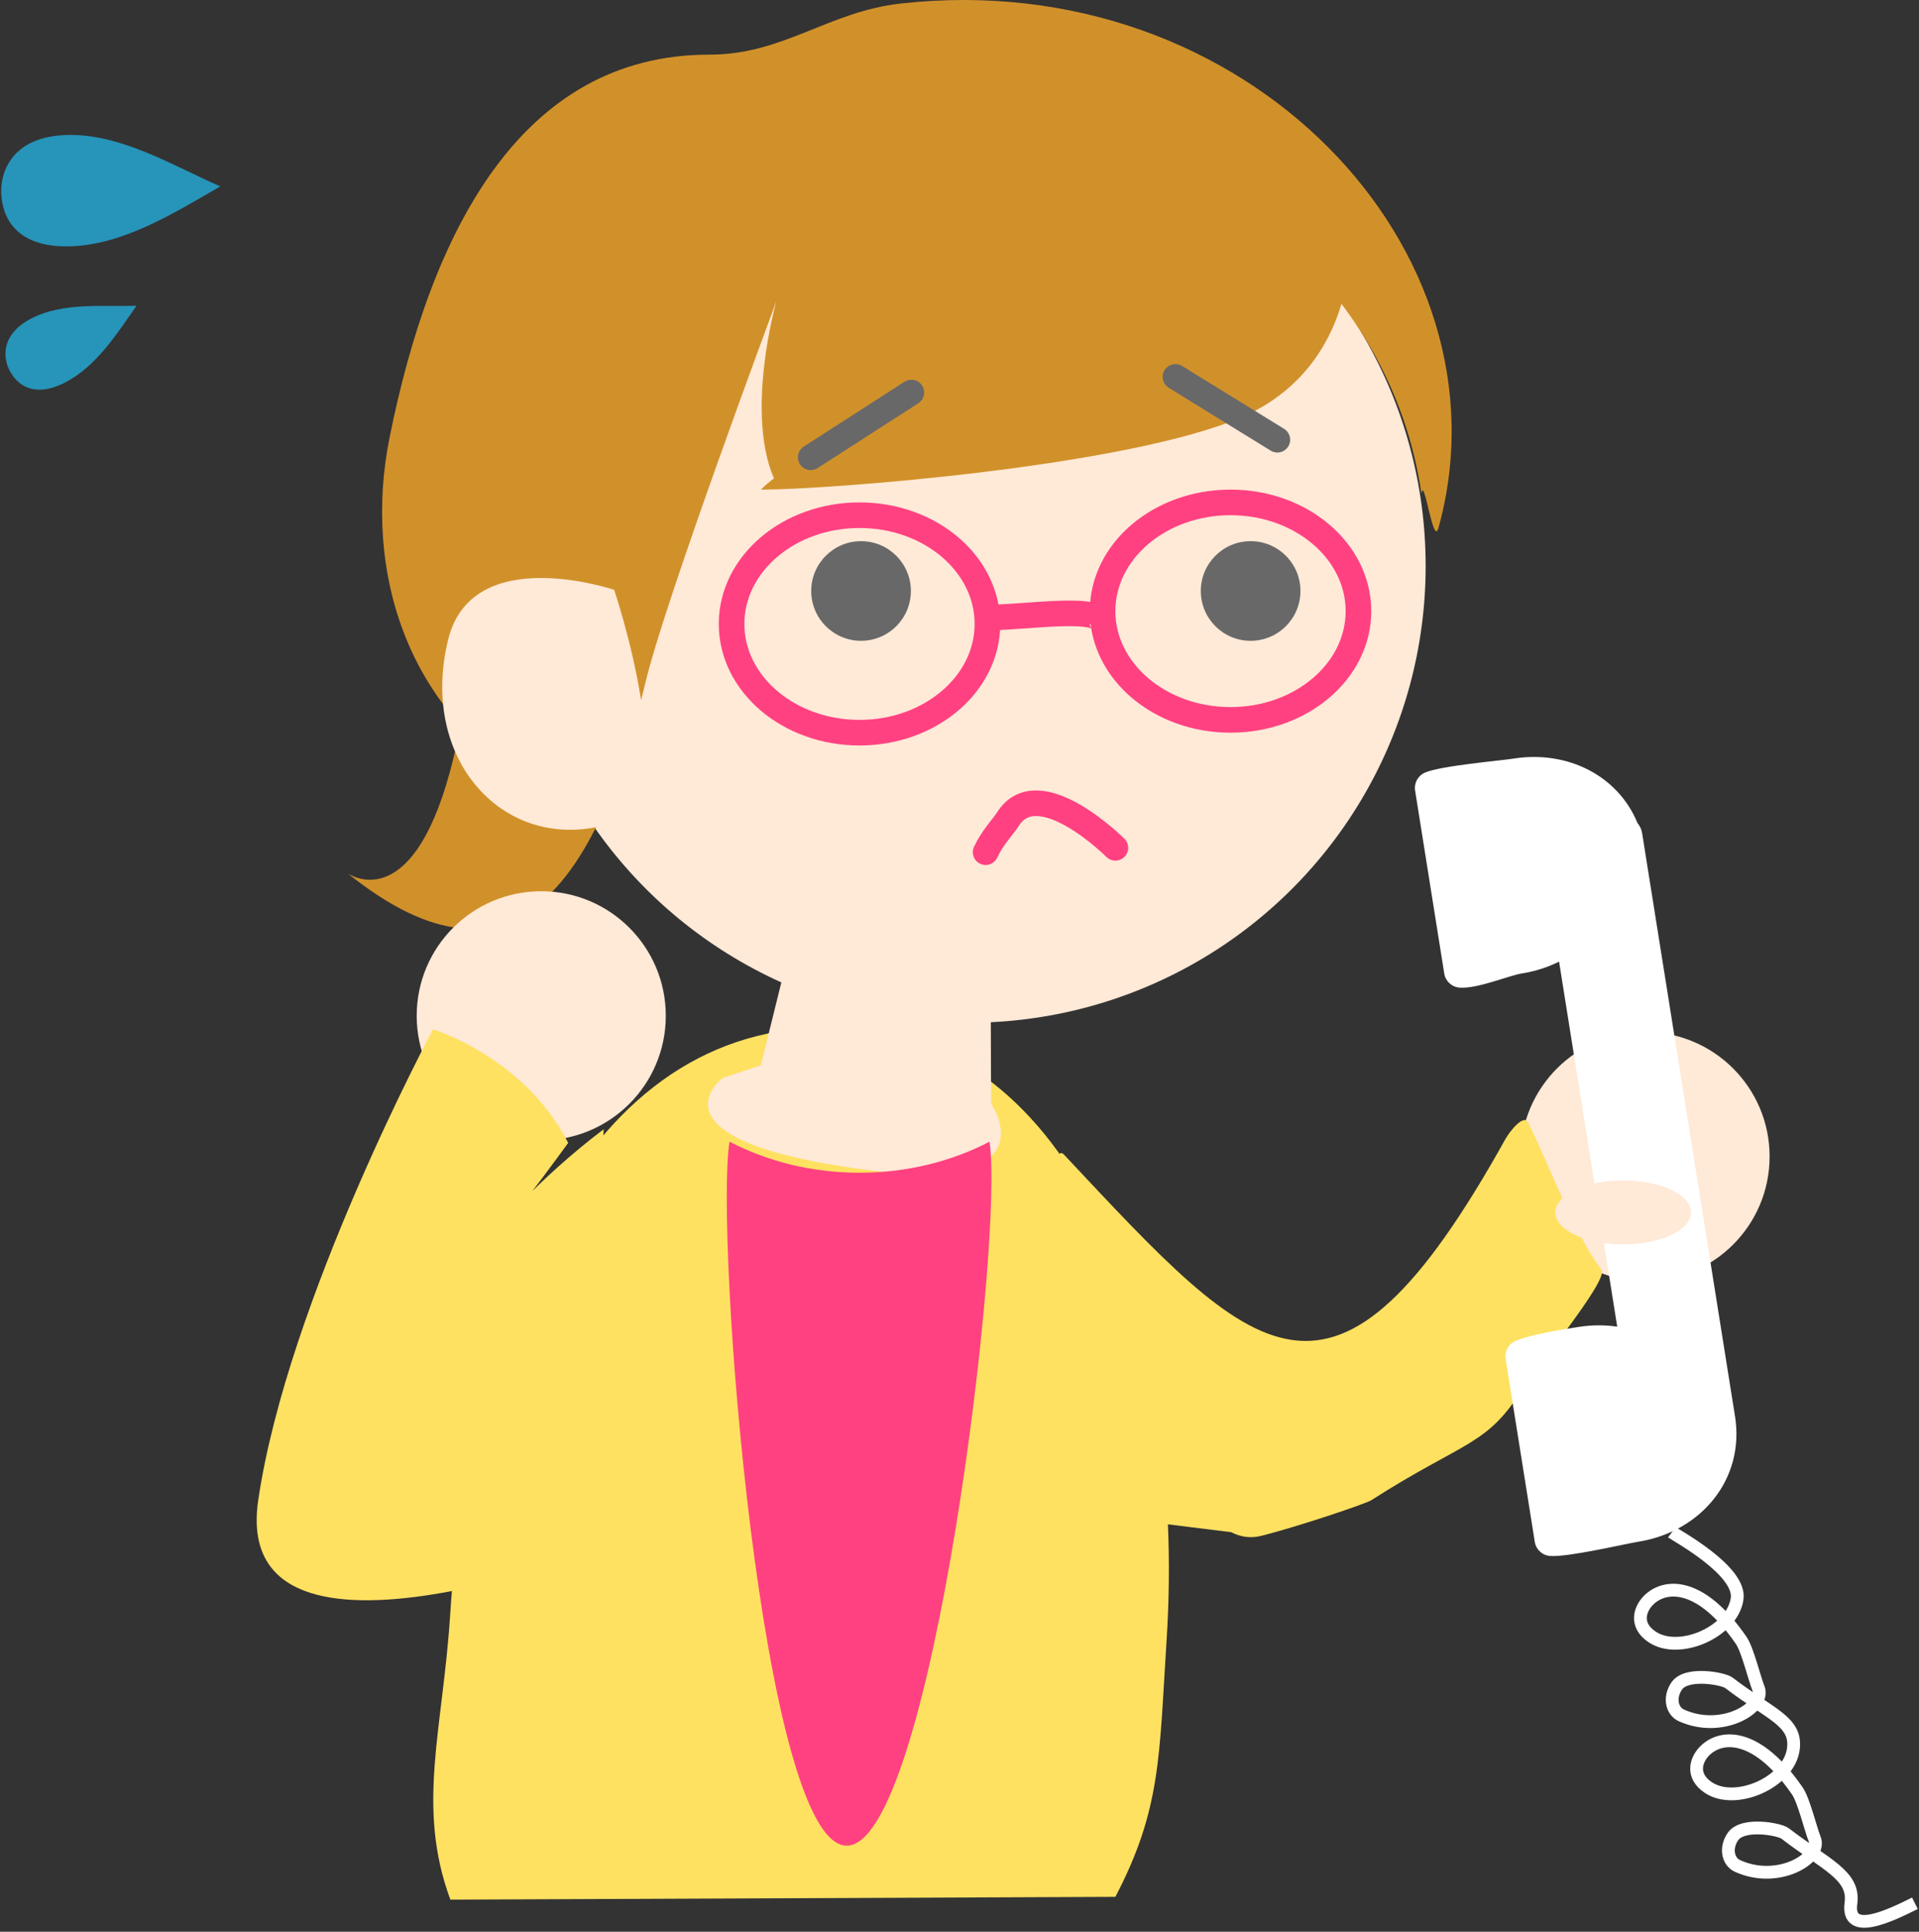
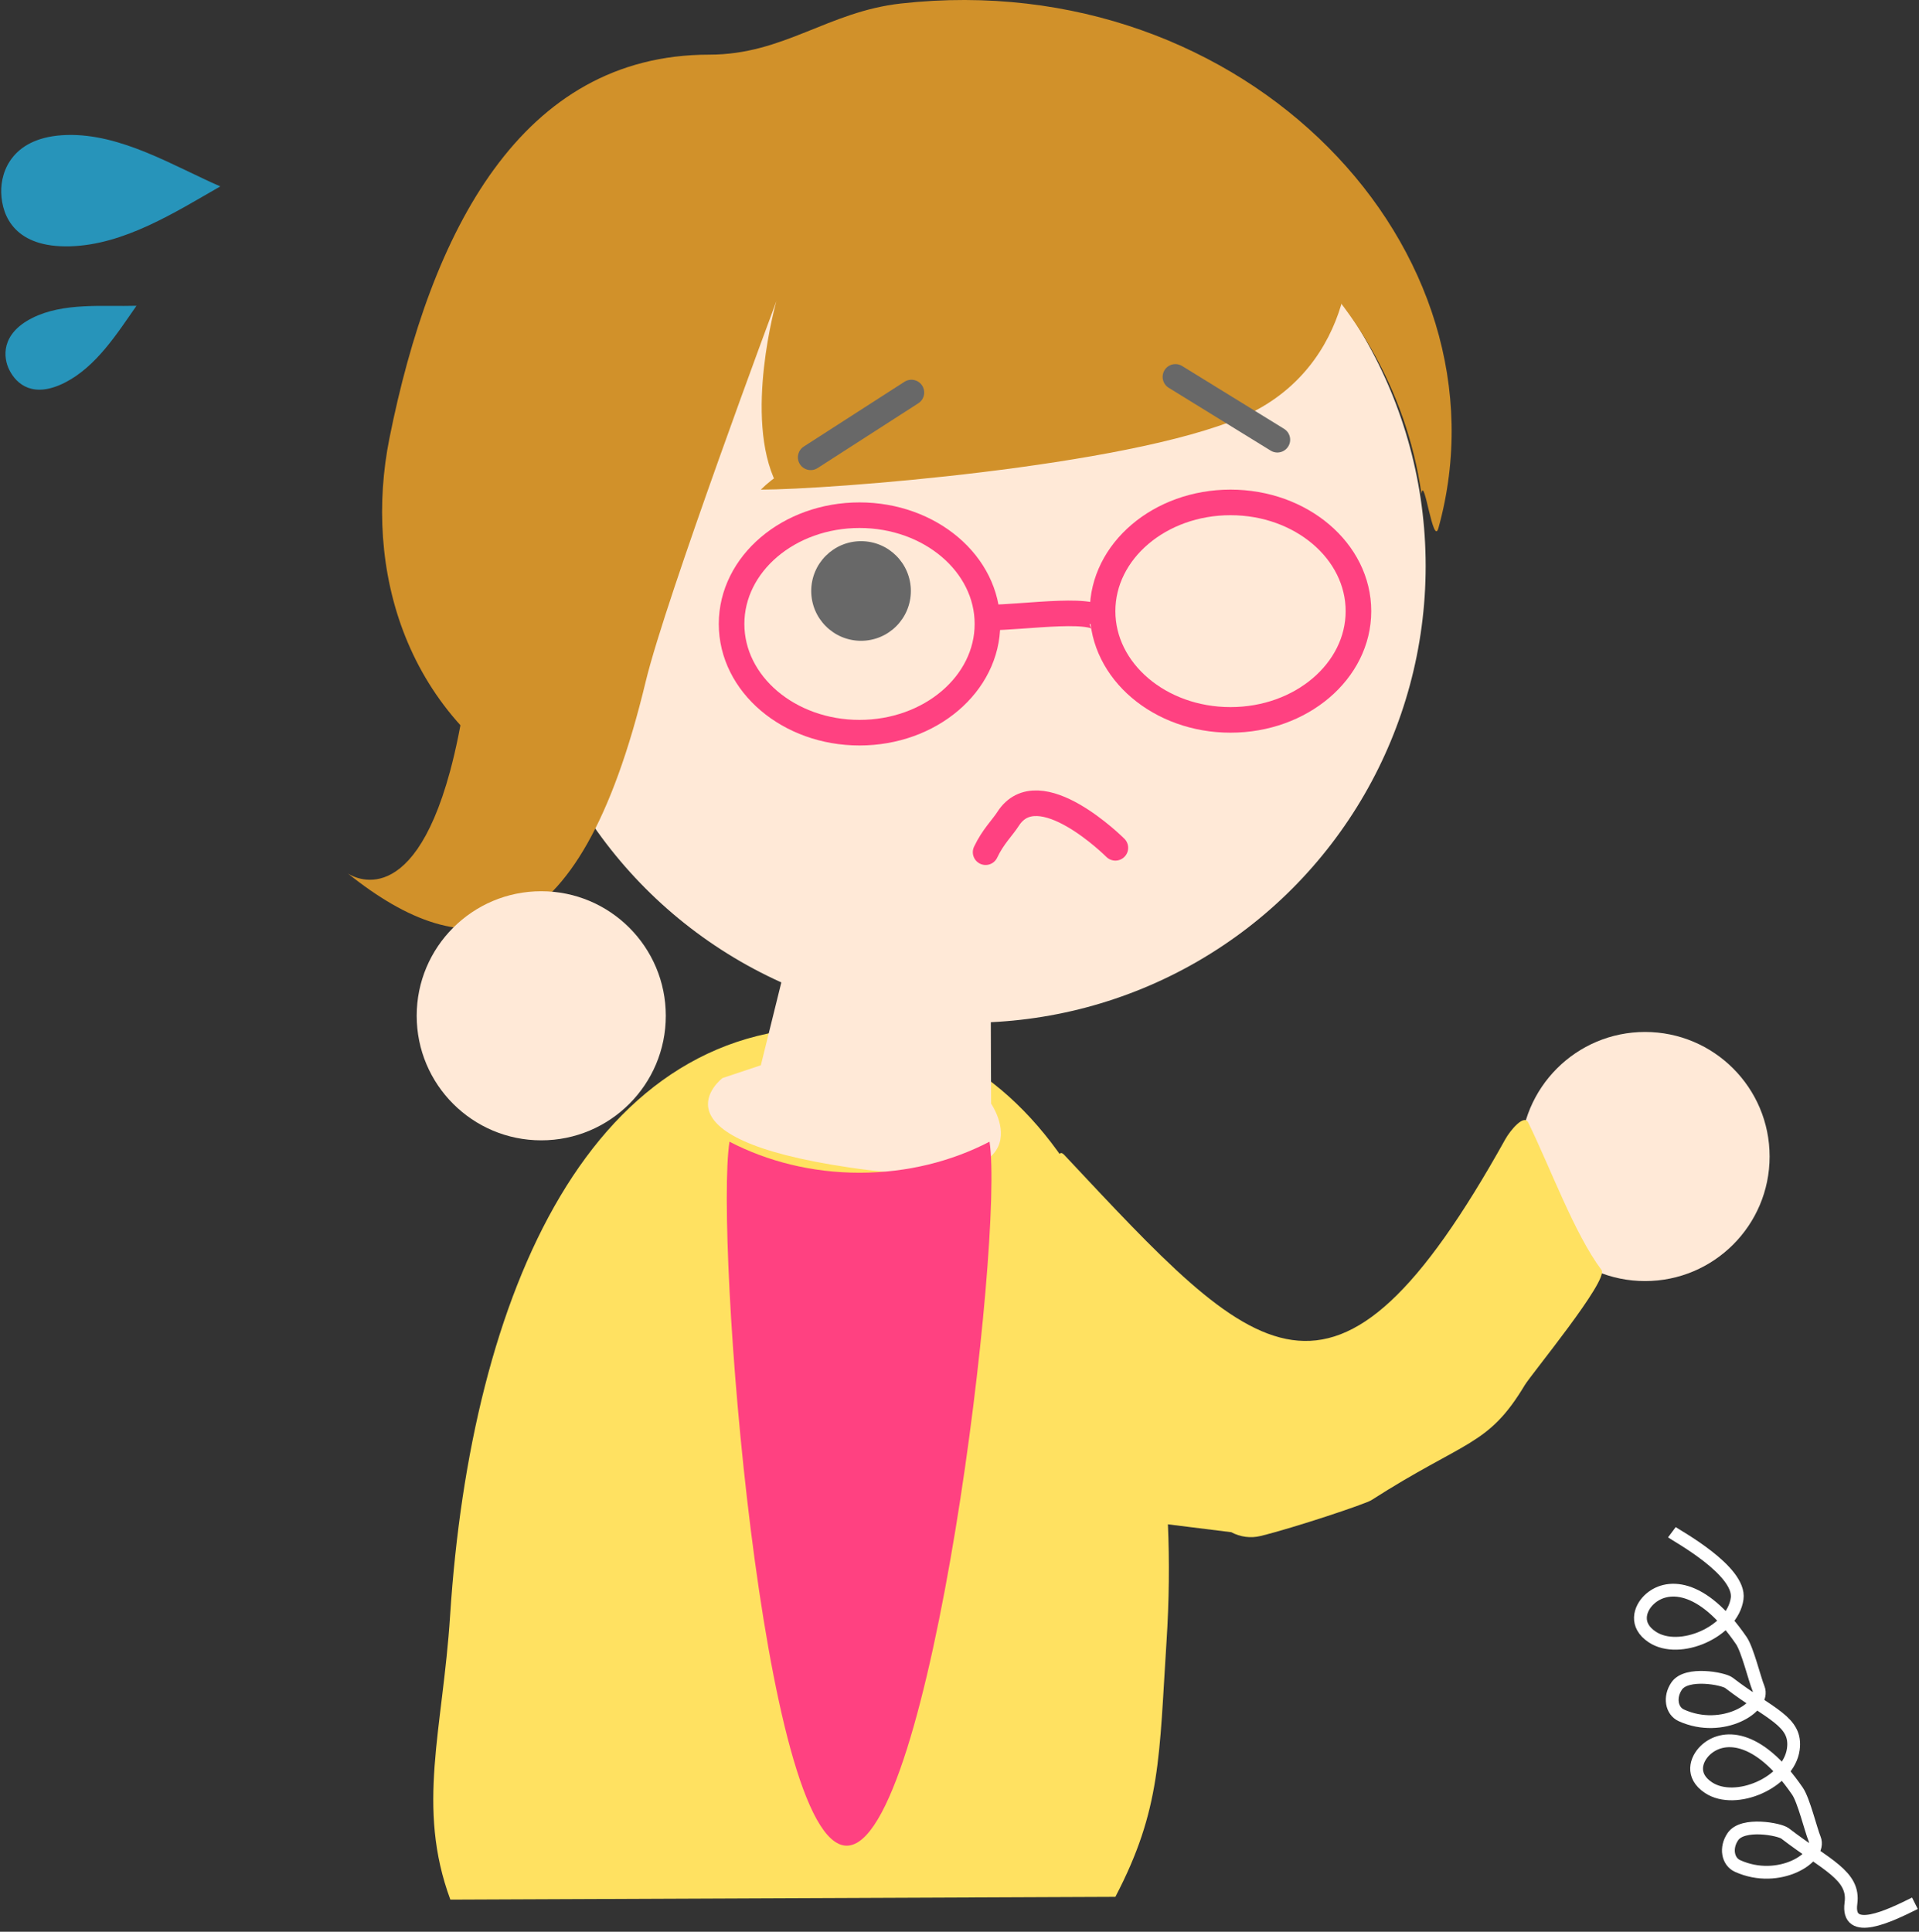
<svg xmlns="http://www.w3.org/2000/svg" version="1.1" id="レイヤー_1" x="0px" y="0px" width="150px" height="151px" viewBox="0 0 150 151" style="enable-background:new 0 0 150 151;" xml:space="preserve">
  <rect x="0" y="0" width="150" height="151" fill="#333333" stroke="none" />
  <style type="text/css">
	.st0{fill:#FFE161;}
	.st1{fill:#FFE9D7;}
	.st2{fill:#D1912A;}
	.st3{fill:#D1844A;}
	.st4{fill:#686868;}
	.st5{fill:none;stroke:#686868;stroke-width:2;stroke-linecap:round;stroke-miterlimit:10;}
	.st6{fill:none;stroke:#FF4181;stroke-width:2;stroke-linecap:round;stroke-miterlimit:10;}
	.st7{fill:#FFFFFF;}
	.st8{fill:none;stroke:#FF4181;stroke-width:2;stroke-miterlimit:10;}
	.st9{fill:#FF4181;}
	.st10{fill:none;stroke:#FFFFFF;stroke-miterlimit:10;}
	.st11{fill:#2794BA;}
</style>
  <g>
    <path class="st0" d="M87.184,148.272c3.586-6.857,3.419-10.995,4-20c1.619-25.077-7.618-46.996-24.99-47.927   c-20.01-1.073-29.391,20.851-31.01,45.927c-0.581,9.005-2.657,14.957,0.018,22.218L87.184,148.272z" />
    <path class="st1" d="M62.438,71.272c1.006,0.787,11,9,15,4.361c0,3.639,0.034,10.639,0.034,10.639s5.094,7.361-11,5s-10-7-10-7l3-1   L62.438,71.272z" />
    <circle class="st1" cx="75.741" cy="44.248" r="35.697" />
    <path class="st2" d="M40.044,43.097c0-18.472,15.982-33.446,35.697-33.446c18.084,0,33.017,12.602,35.366,28.942   c0.21-1.515,0.915,4.187,1.331,2.679c6-21.703-15-44-42-41c-5.743,0.638-9.155,4-15,4c-14.716,0-21.766,13.828-25,30   c-2,10,1,22,13,28C41.438,57.272,40.044,53.701,40.044,43.097z" />
    <path class="st3" d="M45.579,23.262c0,0-9.415,8.285-5.141,16.01s2.202,16.01,2.202,16.01s11.683-15.577,11.683-27.26   C54.323,21.256,48.923,16.673,45.579,23.262z" />
    <path class="st2" d="M104.824,17.042c1.298,1.298,1.298,11.683-7.788,15.577s-32.371,5.654-37.563,5.654   c3.894-3.894,15.496-6.952,15.496-6.952s-3.894,3.894-14.279,6.49c-2.596-5.192,0-14.279,0-14.279s-8.638,23.173-10.217,29.74   c-5.289,22-14.02,22.425-23.289,15c0,0,4.898,3.487,8-8c3.743-13.861,1-35,7.333-34.144C45.089,26.476,46.41,0.167,67.18,4.061   S104.824,17.042,104.824,17.042z" />
-     <circle class="st4" cx="97.756" cy="46.196" r="3.894" />
    <circle class="st4" cx="67.304" cy="46.196" r="3.894" />
    <line class="st5" x1="71.24" y1="30.683" x2="63.368" y2="35.747" />
    <line class="st5" x1="91.877" y1="29.461" x2="99.846" y2="34.372" />
    <circle class="st1" cx="128.587" cy="90.402" r="9.736" />
    <path class="st0" d="M119.184,108.272c0.505-0.842,6.59-8.214,6-9c-2.12-2.824-4-8-5.731-11.53   c-0.335-0.682-1.416,0.639-1.786,1.303c-13.484,24.226-19.484,17.226-34.484,1.226c-2-2.134,1.703,20.523,2.058,22.273   c0.193,0.951-1.913,5.269-1.058,5.727l12.061,1.498c0.699,0.374,1.512,0.486,2.282,0.298c2.643-0.646,8.201-2.504,8.657-2.796   C114.568,112.543,116.302,113.075,119.184,108.272z" />
-     <path class="st1" d="M48.009,46.109c0,0-11.105-3.776-12.981,3.894c-2.365,9.674,4.766,17.023,12.981,14.279   C53.515,62.442,48.009,46.109,48.009,46.109z" />
    <path class="st6" d="M87.184,66.272c0,0-6-6-8.391-2.254c-0.428,0.671-1.181,1.385-1.752,2.596" />
-     <path class="st7" d="M128.002,64.349c-1.518-3.713-5.473-5.724-9.71-5.049c-1.037,0.165-5.599,0.545-6.891,1.085   c-0.558,0.233-0.883,0.817-0.788,1.414l2.278,14.301c0.095,0.597,0.586,1.05,1.189,1.099c1.396,0.112,3.85-0.944,4.887-1.109   c1.042-0.166,2.016-0.482,2.899-0.922l4.545,28.535c-0.976-0.144-2-0.142-3.042,0.024c-1.037,0.165-3.599,0.545-4.891,1.085   c-0.558,0.233-0.883,0.817-0.788,1.414l2.278,14.301c0.095,0.597,0.586,1.05,1.189,1.099c1.396,0.112,5.85-0.944,6.887-1.109   c4.921-0.784,8.358-4.892,7.574-9.814c-0.005-0.029-0.011-0.057-0.016-0.086c-0.002-0.014-0.002-0.029-0.005-0.043l-7.241-45.458   C128.308,64.82,128.181,64.561,128.002,64.349z" />
    <ellipse class="st8" cx="67.184" cy="48.772" rx="10" ry="8.5" />
    <ellipse class="st8" cx="96.184" cy="47.772" rx="10" ry="8.5" />
    <path class="st8" d="M77.184,48.272c3,0,9-1,9,0.5" />
    <path class="st9" d="M67.184,91.67c-3.742,0-7.221-0.898-10.163-2.426c-1.163,7.46,2.535,55.029,9.163,55.029   s12.325-47.569,11.163-55.029C74.405,90.772,70.926,91.67,67.184,91.67z" />
    <path class="st10" d="M130.684,119.772c0.355,0.265,5.401,3,5.101,5.186c-0.358,2.607-4.513,4.403-6.629,3.006   c-1.412-0.932-0.98-2.212-0.27-2.902c1.333-1.295,4.121-1.357,7.228,3.182c0.485,0.709,1.038,3.001,1.332,3.717   c0.606,1.475-2.801,3.581-6.02,2.125c-0.763-0.345-0.97-1.418-0.362-2.299c0.776-1.123,3.647-0.574,4.072-0.248   c3.251,2.492,5.341,3.006,5.041,5.192c-0.358,2.607-4.513,4.403-6.629,3.006c-1.412-0.932-0.98-2.212-0.27-2.902   c1.333-1.295,4.121-1.357,7.228,3.182c0.485,0.709,1.038,3.001,1.332,3.717c0.606,1.475-2.801,3.581-6.02,2.125   c-0.763-0.345-0.97-1.418-0.362-2.299c0.776-1.123,3.647-0.574,4.072-0.248c3.251,2.492,5.453,3.276,5.153,5.462   c-0.358,2.607,3,1,5,0" />
    <circle class="st1" cx="42.307" cy="79.402" r="9.736" />
-     <path class="st0" d="M33.85,80.457c0,0,7.17,2.193,10.562,8.88c-10.981,15.117-7.44,6.663,2.772-1.065c-0.259,5.092,2,32,2,32   s-31.288,12.625-29-3S33.85,80.457,33.85,80.457z" />
-     <ellipse class="st1" cx="126.878" cy="94.772" rx="5.306" ry="2.5" />
    <path class="st11" d="M5.474,19.254c-4.231,0.118-5.325-2.271-5.379-4.205c-0.047-1.692,0.905-4.38,5.136-4.498   s8.336,2.428,11.989,4.02C13.669,16.605,9.705,19.135,5.474,19.254z" />
    <path class="st11" d="M5.063,29.912c-2.454,1.243-3.76,0.142-4.328-0.98c-0.497-0.982-0.683-2.826,1.771-4.068   s5.573-0.885,8.162-0.962C9.146,26.083,7.518,28.669,5.063,29.912z" />
  </g>
</svg>